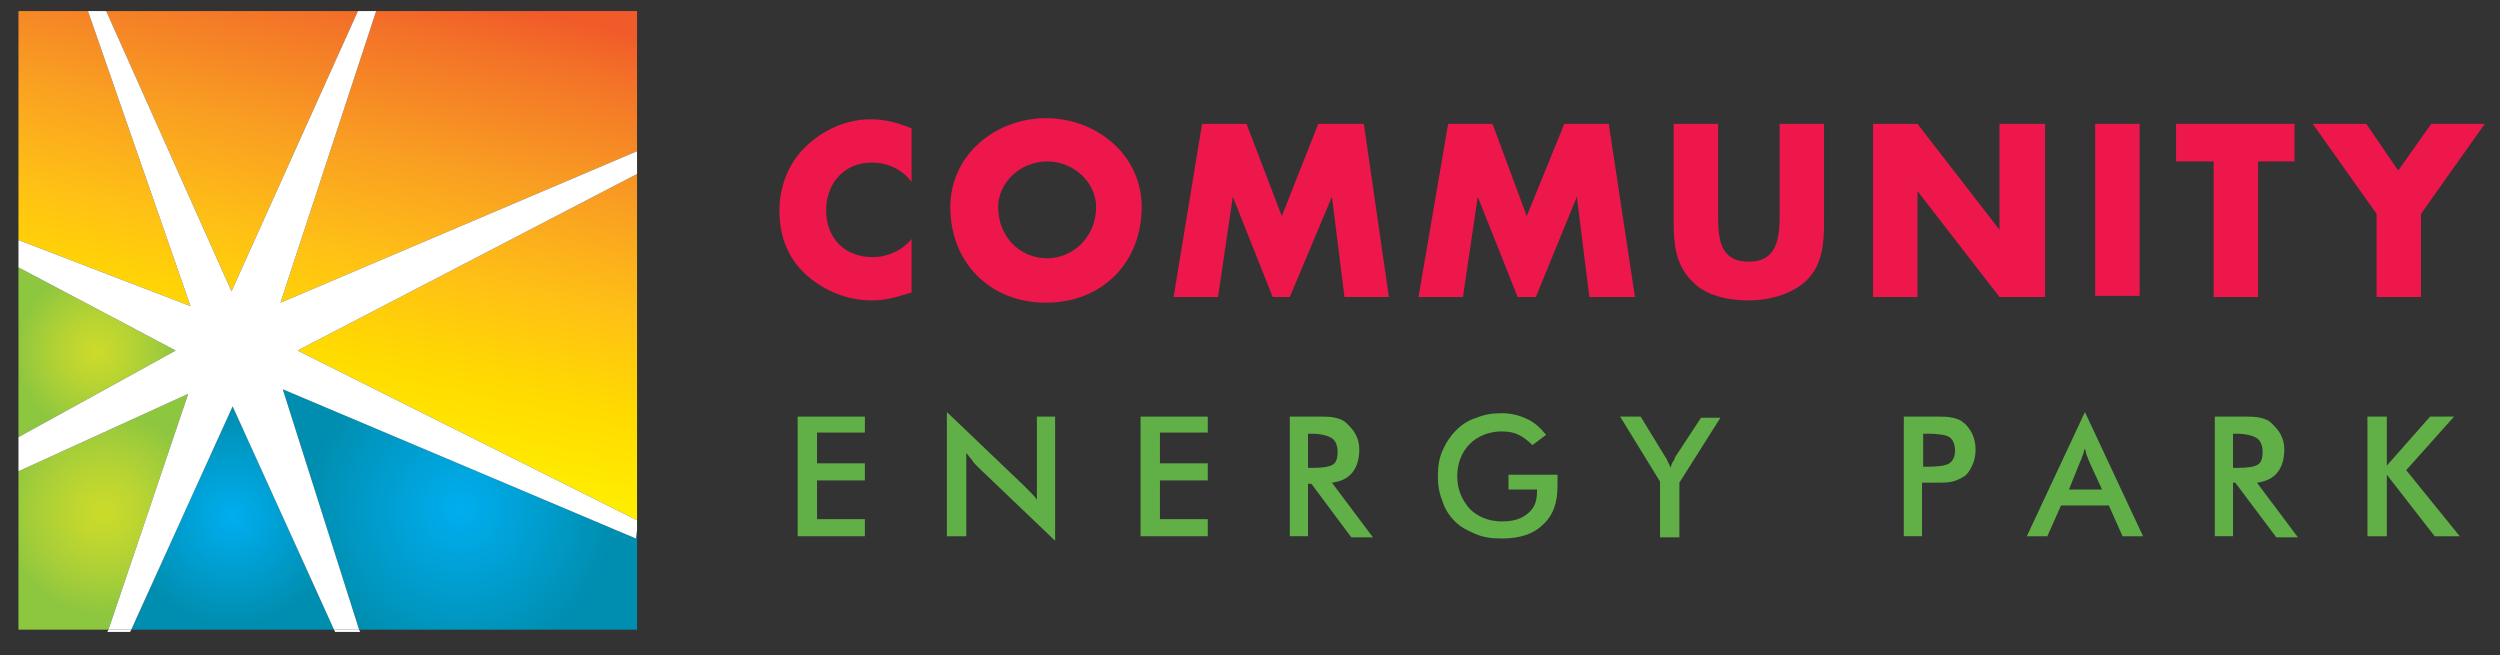
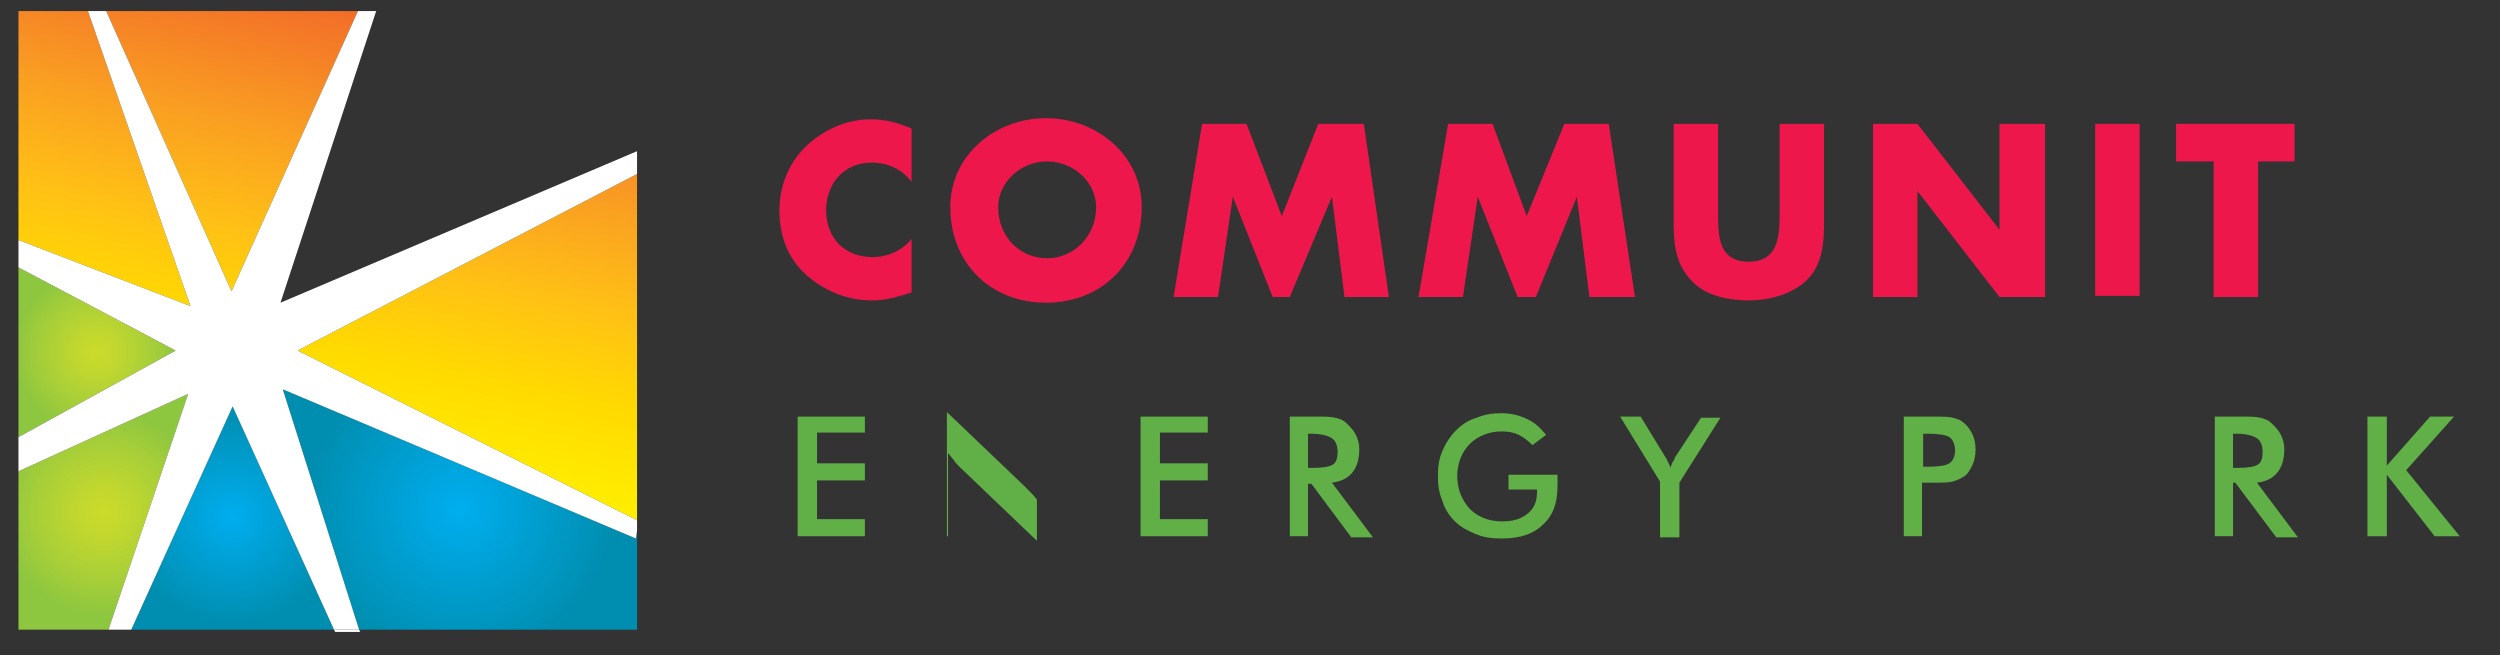
<svg xmlns="http://www.w3.org/2000/svg" xmlns:xlink="http://www.w3.org/1999/xlink" version="1.1" id="Layer_1" x="0px" y="0px" width="542px" height="142px" viewBox="40.5 332.5 542 142" enable-background="new 40.5 332.5 542 142" xml:space="preserve">
  <rect x="40.5" y="332.5" width="542" height="142" fill="#333333" stroke="none" />
  <g>
    <g>
      <g>
        <defs>
          <polygon id="SVGID_1_" points="44.503,427.269 78.586,408.499 44.503,390.47     " />
        </defs>
        <clipPath id="SVGID_2_">
          <use xlink:href="#SVGID_1_" overflow="visible" />
        </clipPath>
        <radialGradient id="SVGID_3_" cx="-120.25" cy="367.74" r="1.001" gradientTransform="matrix(17.783 0 0 -17.783 2199.905 6948.32)" gradientUnits="userSpaceOnUse">
          <stop offset="0" style="stop-color:#CBDB2A" />
          <stop offset="0.249" style="stop-color:#C1D72F" />
          <stop offset="0.679" style="stop-color:#A6CE39" />
          <stop offset="1" style="stop-color:#8DC63F" />
        </radialGradient>
        <rect x="44.503" y="390.47" clip-path="url(#SVGID_2_)" fill="url(#SVGID_3_)" width="34.083" height="36.799" />
      </g>
    </g>
  </g>
  <g>
    <g>
      <g>
        <defs>
          <polygon id="SVGID_4_" points="44.503,434.678 44.503,469.007 64.015,469.007 81.303,417.884     " />
        </defs>
        <clipPath id="SVGID_5_">
          <use xlink:href="#SVGID_4_" overflow="visible" />
        </clipPath>
        <radialGradient id="SVGID_6_" cx="-124.248" cy="360.945" r="1" gradientTransform="matrix(22.296 0 0 -22.296 2833.164 8491.272)" gradientUnits="userSpaceOnUse">
          <stop offset="0" style="stop-color:#CBDB2A" />
          <stop offset="0.249" style="stop-color:#C1D72F" />
          <stop offset="0.679" style="stop-color:#A6CE39" />
          <stop offset="1" style="stop-color:#8DC63F" />
        </radialGradient>
        <rect x="44.503" y="417.884" clip-path="url(#SVGID_5_)" fill="url(#SVGID_6_)" width="36.799" height="51.123" />
      </g>
    </g>
  </g>
  <g>
    <g>
      <g>
        <defs>
          <polygon id="SVGID_7_" points="63.521,334.9 90.688,395.656 118.102,334.9     " />
        </defs>
        <clipPath id="SVGID_8_">
          <use xlink:href="#SVGID_7_" overflow="visible" />
        </clipPath>
        <linearGradient id="SVGID_9_" gradientUnits="userSpaceOnUse" x1="-133.953" y1="332.13" x2="-132.953" y2="332.13" gradientTransform="matrix(23.143 -106.288 -106.288 -23.143 38478.547 -6122.336)">
          <stop offset="0" style="stop-color:#FFF200" />
          <stop offset="0.101" style="stop-color:#FFEA00" />
          <stop offset="0.255" style="stop-color:#FFDA00" />
          <stop offset="0.445" style="stop-color:#FFC115" />
          <stop offset="0.662" style="stop-color:#F99E22" />
          <stop offset="0.899" style="stop-color:#F37228" />
          <stop offset="1" style="stop-color:#F15A29" />
        </linearGradient>
        <polygon clip-path="url(#SVGID_8_)" fill="url(#SVGID_9_)" points="50.678,392.939 65.99,323.54 130.697,337.617      115.632,407.017    " />
      </g>
    </g>
  </g>
  <g>
    <g>
      <g>
        <defs>
          <polygon id="SVGID_10_" points="68.954,469.007 112.915,469.007 90.935,420.601     " />
        </defs>
        <clipPath id="SVGID_11_">
          <use xlink:href="#SVGID_10_" overflow="visible" />
        </clipPath>
        <radialGradient id="SVGID_12_" cx="-124.812" cy="359.985" r="1" gradientTransform="matrix(23.125 0 0 -23.125 2977.172 8769.322)" gradientUnits="userSpaceOnUse">
          <stop offset="0" style="stop-color:#00AEEF" />
          <stop offset="1" style="stop-color:#008EB0" />
        </radialGradient>
        <rect x="68.954" y="420.601" clip-path="url(#SVGID_11_)" fill="url(#SVGID_12_)" width="43.961" height="48.406" />
      </g>
    </g>
  </g>
  <g>
    <g>
      <g>
        <defs>
          <polygon id="SVGID_13_" points="44.503,334.9 44.503,334.9 44.503,384.542 81.796,398.867 59.569,334.9     " />
        </defs>
        <clipPath id="SVGID_14_">
          <use xlink:href="#SVGID_13_" overflow="visible" />
        </clipPath>
        <linearGradient id="SVGID_15_" gradientUnits="userSpaceOnUse" x1="-133.952" y1="332.19" x2="-132.953" y2="332.19" gradientTransform="matrix(23.143 -106.288 -106.288 -23.143 38458.922 -6126.648)">
          <stop offset="0" style="stop-color:#FFF200" />
          <stop offset="0.101" style="stop-color:#FFEA00" />
          <stop offset="0.255" style="stop-color:#FFDA00" />
          <stop offset="0.445" style="stop-color:#FFC115" />
          <stop offset="0.662" style="stop-color:#F99E22" />
          <stop offset="0.899" style="stop-color:#F37228" />
          <stop offset="1" style="stop-color:#F15A29" />
        </linearGradient>
        <polygon clip-path="url(#SVGID_14_)" fill="url(#SVGID_15_)" points="31.167,395.903 46.232,326.998 95.133,337.864      80.068,406.523    " />
      </g>
    </g>
  </g>
  <g>
    <g>
      <g>
        <defs>
          <polygon id="SVGID_16_" points="101.801,416.896 118.349,469.007 178.61,469.007 178.61,447.521 178.363,449.249     " />
        </defs>
        <clipPath id="SVGID_17_">
          <use xlink:href="#SVGID_16_" overflow="visible" />
        </clipPath>
        <radialGradient id="SVGID_18_" cx="-129.315" cy="352.337" r="1" gradientTransform="matrix(32.865 0 0 -32.865 4390.161 12022.578)" gradientUnits="userSpaceOnUse">
          <stop offset="0" style="stop-color:#00AEEF" />
          <stop offset="1" style="stop-color:#008EB0" />
        </radialGradient>
        <rect x="101.801" y="416.896" clip-path="url(#SVGID_17_)" fill="url(#SVGID_18_)" width="76.809" height="52.357" />
      </g>
    </g>
  </g>
  <g>
    <g>
      <g>
        <defs>
          <polygon id="SVGID_19_" points="122.053,334.9 101.308,398.126 178.61,365.277 178.61,334.9     " />
        </defs>
        <clipPath id="SVGID_20_">
          <use xlink:href="#SVGID_19_" overflow="visible" />
        </clipPath>
        <linearGradient id="SVGID_21_" gradientUnits="userSpaceOnUse" x1="-133.953" y1="332.22" x2="-132.951" y2="332.22" gradientTransform="matrix(23.143 -106.288 -106.288 -23.143 38535.422 -6109.961)">
          <stop offset="0" style="stop-color:#FFF200" />
          <stop offset="0.101" style="stop-color:#FFEA00" />
          <stop offset="0.255" style="stop-color:#FFDA00" />
          <stop offset="0.445" style="stop-color:#FFC115" />
          <stop offset="0.662" style="stop-color:#F99E22" />
          <stop offset="0.899" style="stop-color:#F37228" />
          <stop offset="1" style="stop-color:#F15A29" />
        </linearGradient>
-         <polygon clip-path="url(#SVGID_20_)" fill="url(#SVGID_21_)" points="88.218,395.409 104.765,318.848 191.947,337.617      175.152,414.18    " />
      </g>
    </g>
  </g>
  <g>
    <g>
      <g>
        <defs>
          <polygon id="SVGID_22_" points="105.012,408.499 178.61,445.298 178.61,370.218     " />
        </defs>
        <clipPath id="SVGID_23_">
          <use xlink:href="#SVGID_22_" overflow="visible" />
        </clipPath>
        <linearGradient id="SVGID_24_" gradientUnits="userSpaceOnUse" x1="-133.952" y1="332.228" x2="-132.953" y2="332.228" gradientTransform="matrix(23.143 -106.288 -106.288 -23.143 38546.547 -6107.523)">
          <stop offset="0" style="stop-color:#FFF200" />
          <stop offset="0.101" style="stop-color:#FFEA00" />
          <stop offset="0.255" style="stop-color:#FFDA00" />
          <stop offset="0.445" style="stop-color:#FFC115" />
          <stop offset="0.662" style="stop-color:#F99E22" />
          <stop offset="0.899" style="stop-color:#F37228" />
          <stop offset="1" style="stop-color:#F15A29" />
        </linearGradient>
        <polygon clip-path="url(#SVGID_23_)" fill="url(#SVGID_24_)" points="89.206,441.84 108.223,354.906 194.417,373.676      175.399,460.61    " />
      </g>
    </g>
  </g>
-   <polygon fill="#FFFFFF" points="64.015,469.007 63.768,469.501 68.707,469.501 68.954,469.007 " />
  <polygon fill="#FFFFFF" points="112.915,469.007 113.162,469.501 118.596,469.501 118.349,469.007 " />
  <polygon fill="#FFFFFF" points="122.053,334.9 118.102,334.9 90.688,395.656 63.521,334.9 59.569,334.9 81.796,398.867   44.503,384.542 44.503,390.47 78.586,408.499 44.503,427.269 44.503,434.678 81.303,417.884 64.015,469.007 68.954,469.007   90.935,420.601 112.915,469.007 118.349,469.007 101.801,416.896 178.363,449.249 178.61,447.521 178.61,445.298 105.012,408.499   178.61,370.218 178.61,365.277 101.308,398.126 " />
  <g>
    <g>
      <path fill="#ED174C" d="M238.131,371.947c-1.976-2.717-5.187-4.199-8.644-4.199c-5.927,0-9.879,4.445-9.879,10.373    c0,5.927,3.952,10.126,10.126,10.126c3.21,0,6.421-1.481,8.397-3.952v11.608c-3.211,0.986-5.434,1.729-8.644,1.729    c-5.187,0-10.126-1.976-14.078-5.434c-4.199-3.704-5.927-8.644-5.927-14.077c0-5.188,1.976-10.126,5.433-13.583    c3.705-3.705,8.891-6.175,14.325-6.175c3.21,0,5.927,0.742,8.891,1.977V371.947L238.131,371.947z" />
    </g>
  </g>
  <g>
    <g>
      <path fill="#ED174C" d="M288.02,377.38c0,12.103-8.644,20.746-20.746,20.746s-20.746-8.645-20.746-20.746    c0-11.36,9.879-19.264,20.746-19.264S288.02,366.02,288.02,377.38 M256.901,377.38c0,6.421,4.692,11.114,10.62,11.114    c5.681,0,10.62-4.693,10.62-11.114c0-5.187-4.692-9.879-10.62-9.879S256.901,372.193,256.901,377.38" />
    </g>
  </g>
  <g>
    <g>
      <polygon fill="#ED174C" points="301.109,359.352 310.741,359.352 318.397,379.355 326.3,359.352 336.18,359.352 341.612,396.891     331.98,396.891 329.264,375.157 329.264,375.157 320.126,396.891 316.421,396.891 307.777,375.157 307.777,375.157     304.566,396.891 294.936,396.891   " />
    </g>
  </g>
  <g>
    <g>
      <polygon fill="#ED174C" points="354.455,359.352 364.087,359.352 371.496,379.355 379.646,359.352 389.278,359.352     394.959,396.891 385.08,396.891 382.363,375.157 382.363,375.157 373.473,396.891 369.521,396.891 360.877,375.157     360.877,375.157 357.666,396.891 348.034,396.891   " />
    </g>
  </g>
  <g>
    <g>
      <path fill="#ED174C" d="M435.956,359.352v20.992c0,4.692-0.247,9.632-3.951,13.09c-3.211,2.965-8.149,4.198-12.349,4.198    c-4.445,0-9.385-0.987-12.35-4.198c-3.705-3.704-3.951-8.396-3.951-13.09v-20.992h9.633v19.758c0,4.938,0.246,10.125,6.668,10.125    c6.174,0,6.668-5.187,6.668-10.125v-19.758H435.956z" />
    </g>
  </g>
  <g>
    <g>
      <polygon fill="#ED174C" points="446.576,359.352 456.208,359.352 473.99,382.32 473.99,382.32 473.99,359.352 483.869,359.352     483.869,396.891 473.99,396.891 456.208,373.922 456.208,373.922 456.208,396.891 446.576,396.891   " />
    </g>
  </g>
  <g>
    <g>
      <rect x="494.736" y="359.352" fill="#ED174C" width="9.632" height="37.292" />
    </g>
  </g>
  <g>
    <g>
      <polygon fill="#ED174C" points="530.054,396.891 520.421,396.891 520.421,367.501 512.271,367.501 512.271,359.352     537.956,359.352 537.956,367.501 530.054,367.501   " />
    </g>
  </g>
  <g>
    <g>
-       <polygon fill="#ED174C" points="541.908,359.352 553.516,359.352 560.431,369.477 567.593,359.352 579.201,359.352     565.37,378.861 565.37,396.891 555.738,396.891 555.738,378.861   " />
-     </g>
+       </g>
  </g>
  <g>
    <g>
      <polygon fill="#60B047" points="213.434,448.756 213.434,422.823 228.005,422.823 228.005,426.281 217.632,426.281     217.632,432.949 228.005,432.949 228.005,436.653 217.632,436.653 217.632,445.051 228.005,445.051 228.005,448.756   " />
    </g>
  </g>
  <g>
    <g>
-       <path fill="#60B047" d="M245.787,448.756v-26.921l16.547,15.807c0.494,0.494,0.988,0.988,1.482,1.481    c0.494,0.494,0.988,0.988,1.482,1.729v-18.028h3.952v26.92l-16.794-16.053c-0.494-0.494-0.988-0.988-1.235-1.482    c-0.494-0.494-0.741-0.987-1.235-1.481v18.029H245.787L245.787,448.756z" />
+       <path fill="#60B047" d="M245.787,448.756v-26.921l16.547,15.807c0.494,0.494,0.988,0.988,1.482,1.481    c0.494,0.494,0.988,0.988,1.482,1.729v-18.028v26.92l-16.794-16.053c-0.494-0.494-0.988-0.988-1.235-1.482    c-0.494-0.494-0.741-0.987-1.235-1.481v18.029H245.787L245.787,448.756z" />
    </g>
  </g>
  <g>
    <g>
      <polygon fill="#60B047" points="287.771,448.756 287.771,422.823 302.344,422.823 302.344,426.281 291.971,426.281     291.971,432.949 302.344,432.949 302.344,436.653 291.971,436.653 291.971,445.051 302.344,445.051 302.344,448.756   " />
    </g>
  </g>
  <g>
    <g>
      <path fill="#60B047" d="M324.077,437.147v11.607h-3.951v-25.933h5.928c1.729,0,2.963,0,3.951,0.247s1.729,0.493,2.47,1.233    c0.741,0.741,1.481,1.482,1.977,2.471c0.494,0.987,0.741,1.977,0.741,3.211c0,1.976-0.494,3.705-1.482,4.938    c-0.987,1.235-2.47,1.977-4.445,2.224L338.157,449h-4.692l-8.645-11.607h-0.741v-0.245H324.077z M324.324,433.938h0.741    c2.223,0,3.703-0.246,4.444-0.74s0.988-1.482,0.988-2.717c0-1.481-0.494-2.471-1.235-2.965c-0.739-0.493-2.223-0.987-4.444-0.987    h-0.741v7.409H324.324z" />
    </g>
  </g>
  <g>
    <g>
      <path fill="#60B047" d="M367.792,435.419h10.373c0,0.247,0,0.494,0,0.741c0,0.74,0,1.48,0,1.729c0,3.704-0.988,6.421-3.211,8.397    c-1.977,1.976-4.939,2.963-8.893,2.963c-2.223,0-3.95-0.247-5.68-0.987c-1.729-0.74-3.211-1.481-4.445-2.717    s-2.224-2.717-2.717-4.445c-0.741-1.729-0.987-3.458-0.987-5.434s0.246-3.705,0.987-5.434c0.74-1.729,1.729-3.211,2.963-4.445    c1.235-1.235,2.718-2.223,4.446-2.717c1.729-0.741,3.457-0.988,5.434-0.988s3.951,0.494,5.434,1.235    c1.729,0.74,2.964,1.976,4.199,3.457l-2.964,2.224c-0.988-0.988-1.977-1.729-2.965-2.224c-0.987-0.493-2.223-0.74-3.704-0.74    c-2.718,0-5.188,0.987-6.915,2.717c-1.729,1.729-2.718,4.198-2.718,6.915c0,2.964,0.988,5.188,2.718,7.162    c1.729,1.729,4.197,2.717,6.915,2.717c2.47,0,4.198-0.494,5.681-1.729c1.481-1.235,1.976-2.718,1.976-4.693v-0.493h-6.174v-3.211    H367.792z" />
    </g>
  </g>
  <g>
    <g>
      <path fill="#60B047" d="M400.393,448.756V436.9l-8.645-14.077h4.445l5.434,8.891c0.247,0.247,0.247,0.494,0.494,0.988    s0.494,0.741,0.494,1.234c0.247-0.493,0.247-0.74,0.494-1.234c0.246-0.247,0.492-0.741,0.492-0.988l5.682-8.644h4.198    l-8.892,14.076v11.854h-4.198L400.393,448.756L400.393,448.756z" />
    </g>
  </g>
  <g>
    <g>
      <path fill="#60B047" d="M457.196,437.147v11.607h-3.952v-25.933h6.422c1.976,0,3.211,0,4.198,0.247s1.729,0.493,2.223,0.987    c0.741,0.493,1.482,1.481,1.977,2.47c0.493,0.987,0.74,2.224,0.74,3.458s-0.247,2.47-0.74,3.458    c-0.493,0.986-0.987,1.976-1.977,2.47c-0.74,0.494-1.48,0.74-2.223,0.987c-0.987,0.247-2.224,0.247-4.198,0.247h-0.741    L457.196,437.147L457.196,437.147z M457.443,433.69h0.986c2.224,0,3.952-0.247,4.692-0.741c0.741-0.494,1.235-1.481,1.235-2.717    c0-1.481-0.494-2.471-1.235-2.965c-0.74-0.493-2.47-0.74-4.692-0.74h-0.986V433.69z" />
    </g>
  </g>
  <g>
    <g>
-       <path fill="#60B047" d="M500.663,448.756l-2.963-6.669h-10.373l-2.964,6.669h-4.445l12.596-26.921l12.597,26.921H500.663z     M489.056,438.63h7.162l-2.717-5.928c-0.247-0.494-0.247-0.741-0.494-1.234c-0.247-0.494-0.247-0.987-0.493-1.729    c-0.247,0.494-0.247,0.987-0.494,1.481c-0.246,0.493-0.246,0.987-0.493,1.234L489.056,438.63z" />
-     </g>
+       </g>
  </g>
  <g>
    <g>
      <path fill="#60B047" d="M524.62,437.147v11.607h-3.952v-25.933h5.928c1.729,0,2.964,0,3.951,0.247    c0.988,0.247,1.729,0.493,2.47,1.233c0.741,0.741,1.482,1.482,1.978,2.471c0.493,0.987,0.74,1.977,0.74,3.211    c0,1.976-0.493,3.705-1.481,4.938c-0.988,1.235-2.47,1.977-4.445,2.224L538.699,449h-4.692l-8.891-11.854L524.62,437.147    L524.62,437.147z M524.867,433.938h0.74c2.223,0,3.705-0.246,4.445-0.74s0.987-1.482,0.987-2.717c0-1.481-0.494-2.471-1.234-2.965    c-0.741-0.493-2.223-0.987-4.445-0.987h-0.74v7.409H524.867z" />
    </g>
  </g>
  <g>
    <g>
      <polygon fill="#60B047" points="553.763,448.756 553.763,422.823 557.961,422.823 557.961,433.443 567.347,422.823     572.533,422.823 562.16,434.431 573.768,448.756 568.334,448.756 557.961,435.419 557.961,448.756   " />
    </g>
  </g>
</svg>